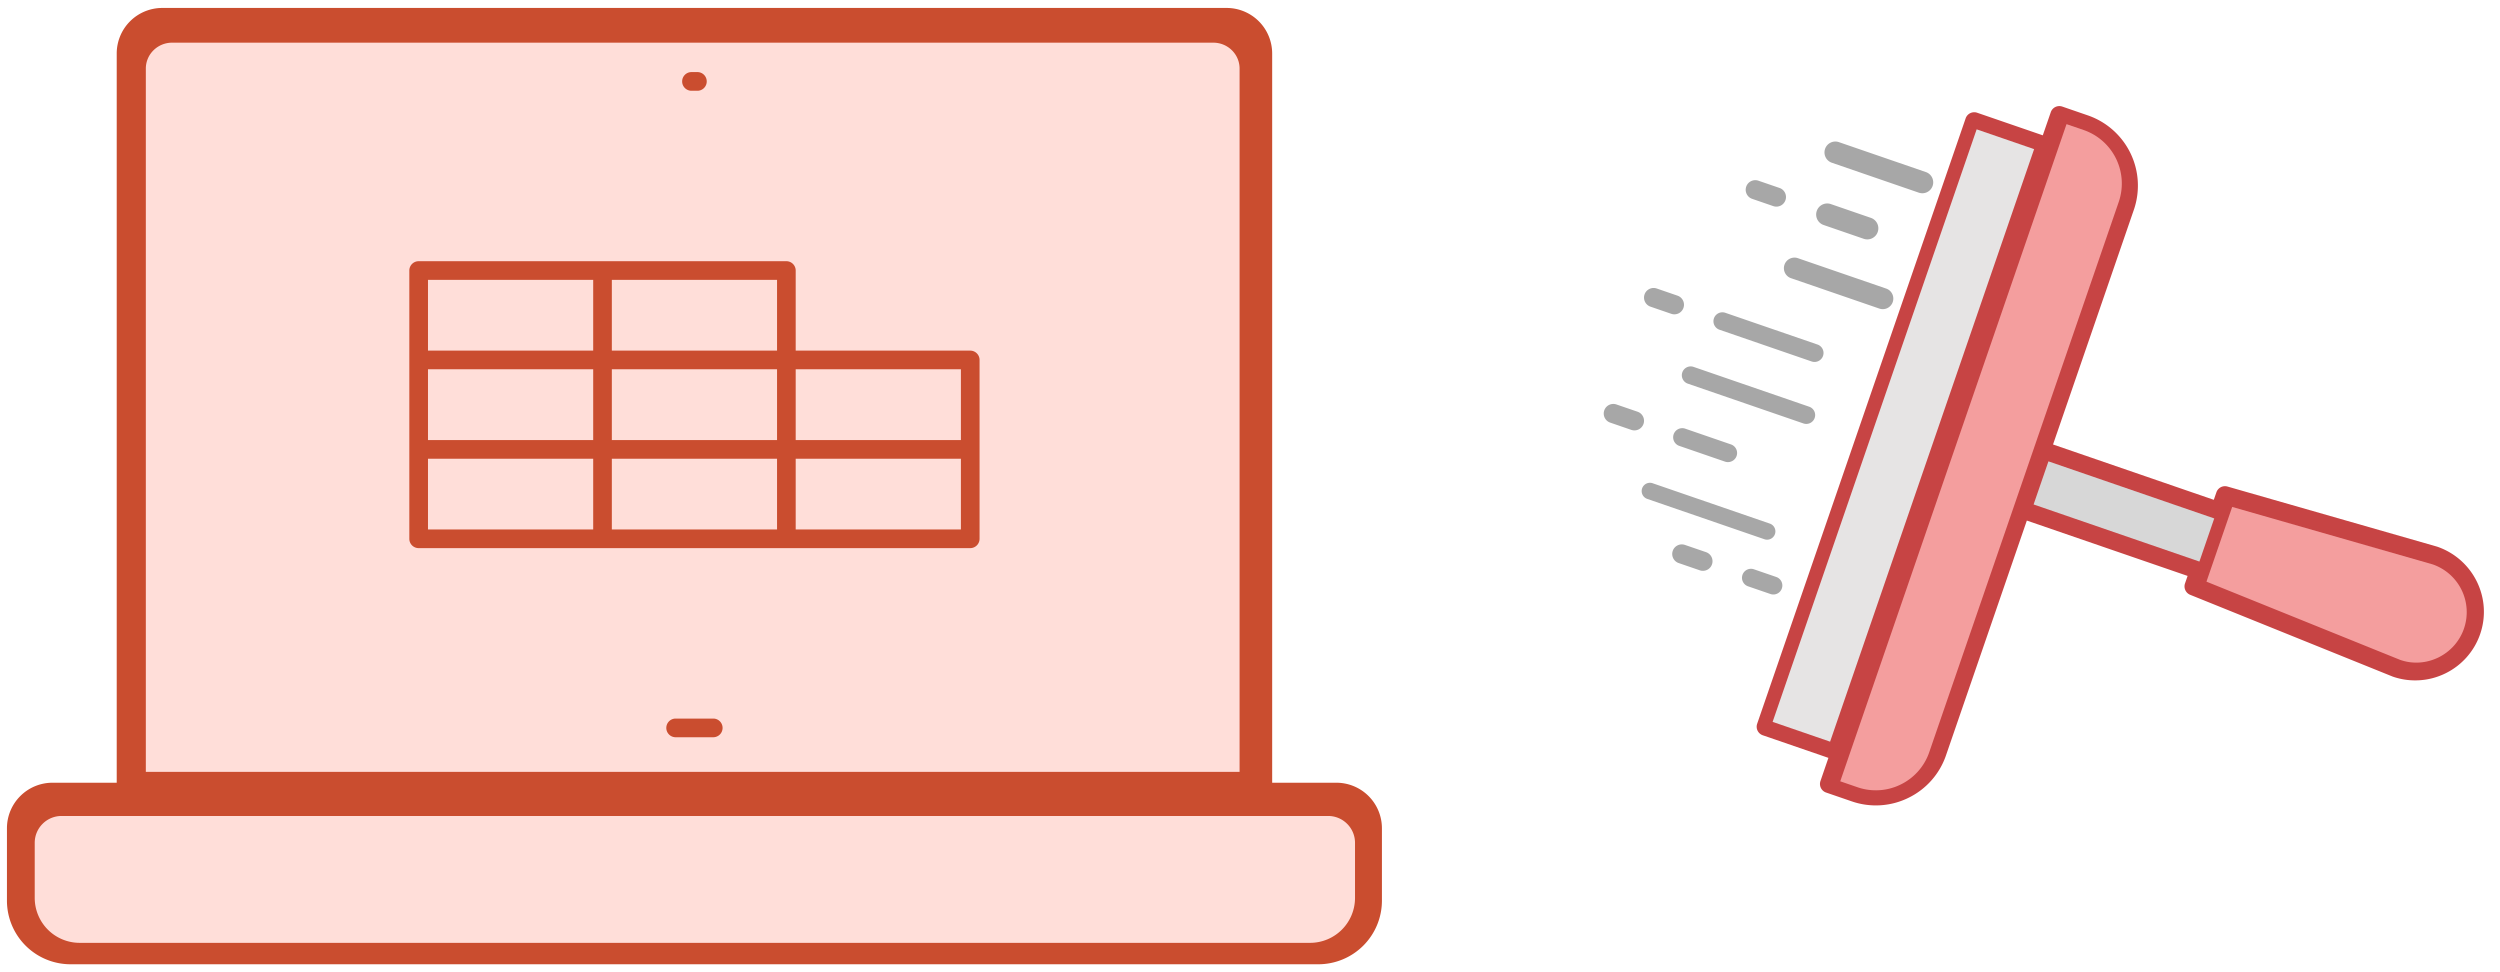
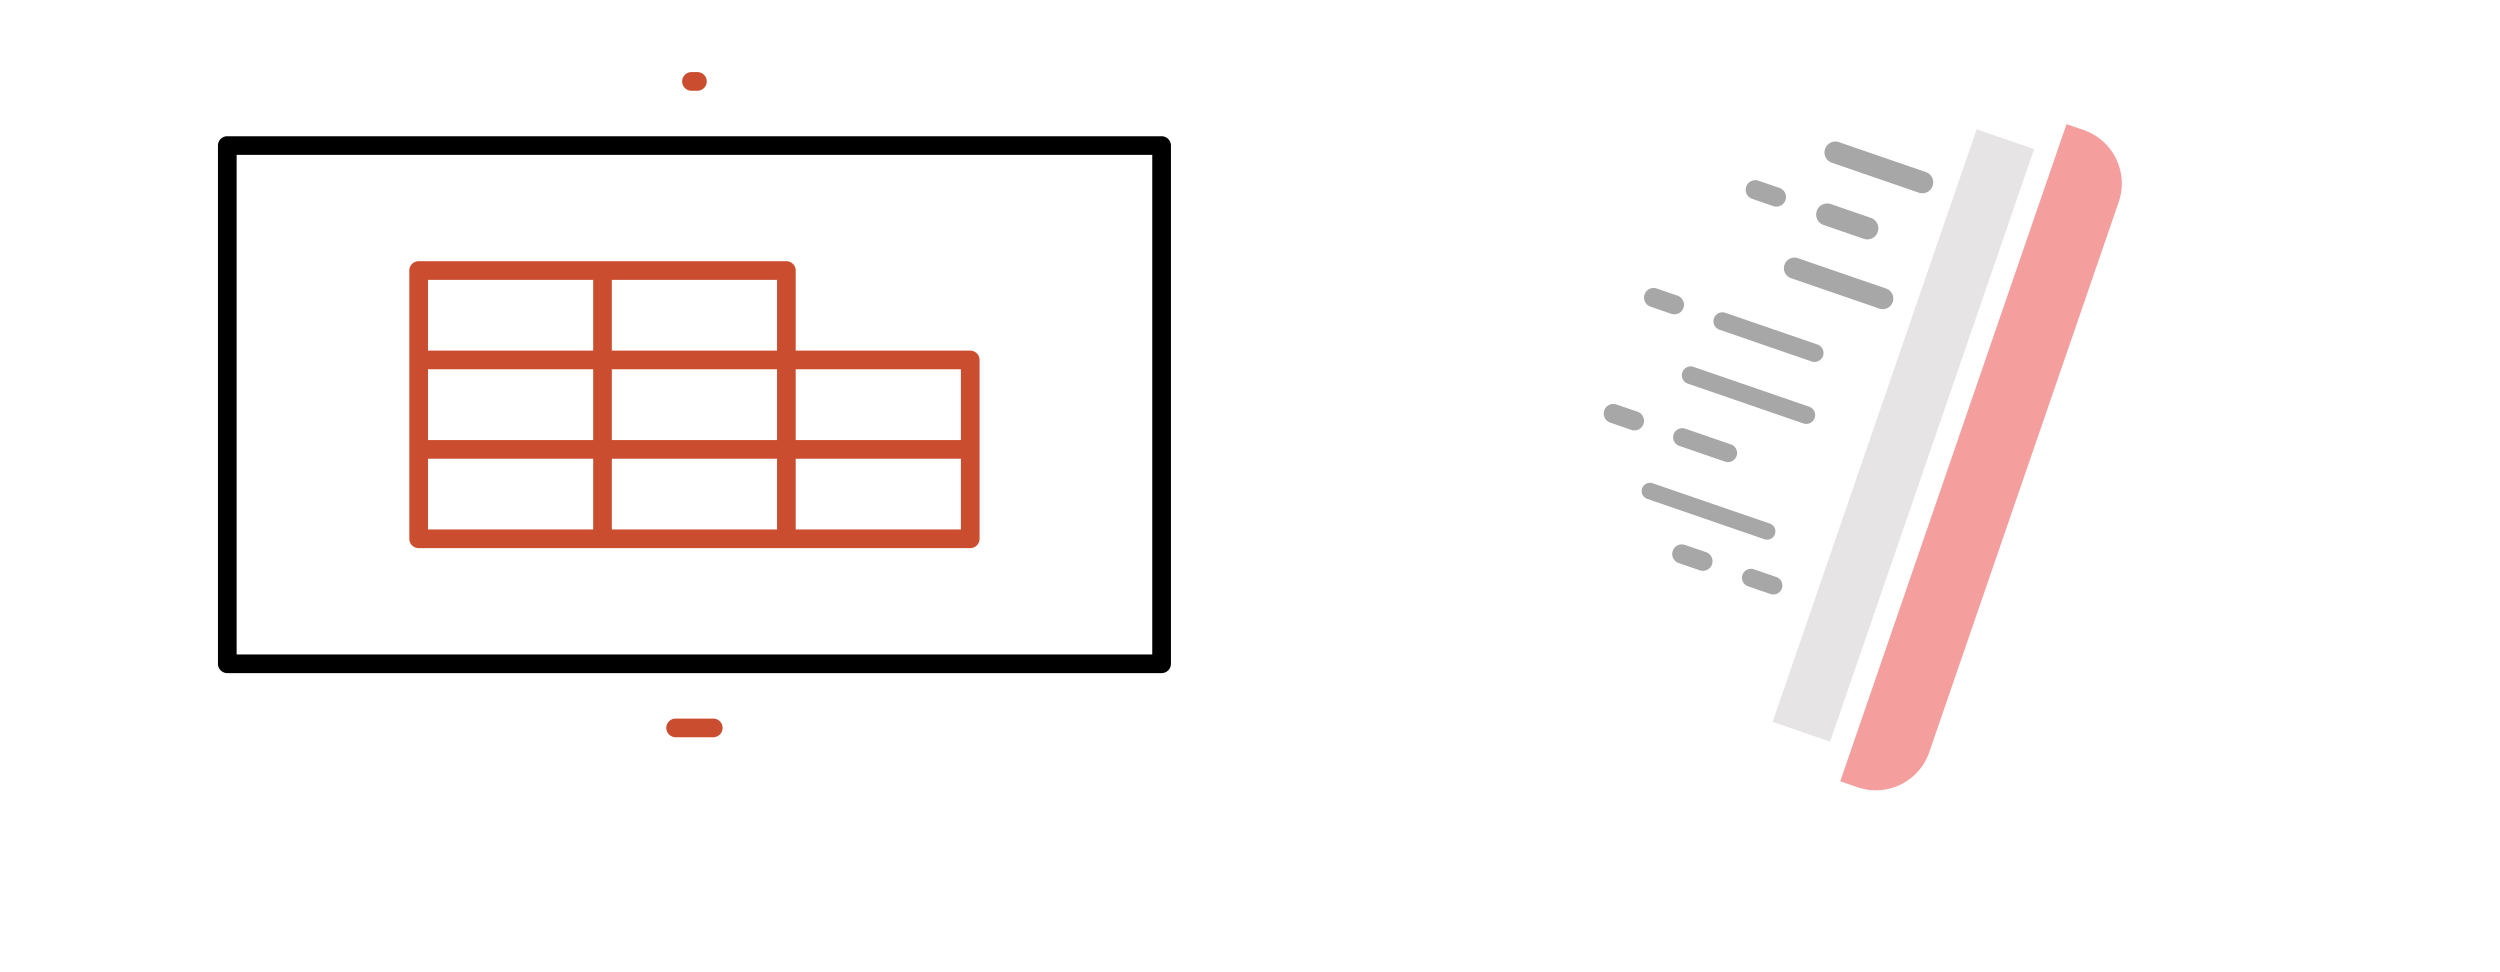
<svg xmlns="http://www.w3.org/2000/svg" width="144" height="56" viewBox="0 0 144 56">
  <g fill="none" fill-rule="nonzero">
    <path fill="#000" d="M12.554 38.233V8.383c0-.295.24-.536.537-.536h53.818c.296 0 .537.24.537.537v29.85a.538.538 0 0 1-.537.537H13.091a.538.538 0 0 1-.537-.538zm1.075-.537H66.37V8.92H13.63v28.775z" />
-     <path fill="#CA4D2F" d="M.4 51.88v-4.174a2.624 2.624 0 0 1 2.621-2.621h3.702V3.079A2.624 2.624 0 0 1 9.343.458h61.313a2.624 2.624 0 0 1 2.621 2.62v42.007h3.702a2.624 2.624 0 0 1 2.62 2.62v4.175a3.666 3.666 0 0 1-3.661 3.662H4.062A3.666 3.666 0 0 1 .4 51.88z" />
-     <path fill="#FFDED9" d="M3.546 47C2.693 47 2 47.693 2 48.546v3.174a2.59 2.59 0 0 0 2.587 2.588h70.875a2.59 2.59 0 0 0 2.587-2.588v-3.174c0-.853-.694-1.546-1.546-1.546H3.546zM8.4 3.949v40.509h63V3.948c0-.821-.678-1.49-1.512-1.49H9.913c-.834 0-1.513.669-1.513 1.49z" />
    <path fill="#CA4D2F" d="M38.894 42.465a.538.538 0 0 1 0-1.075h2.212a.538.538 0 0 1 0 1.075h-2.212zM39.83 5.228a.538.538 0 0 1 0-1.076h.34a.538.538 0 0 1 0 1.076h-.34zM24.115 31.572a.538.538 0 0 1-.538-.537V15.583c0-.296.241-.538.538-.538h21.18c.296 0 .537.242.537.538v4.613h10.053c.297 0 .538.241.538.537v10.302a.538.538 0 0 1-.538.537h-31.77zm21.717-1.075h9.516v-4.075h-9.516v4.075zm-10.59 0h9.516v-4.075h-9.516v4.075zm-10.59 0h9.516v-4.075h-9.516v4.075zm21.18-5.15h9.516V21.27h-9.516v4.076zm-10.59 0h9.516V21.27h-9.516v4.076zm-10.59 0h9.516V21.27h-9.516v4.076zm10.59-5.151h9.516V16.12h-9.516v4.075zm-10.59 0h9.516V16.12h-9.516v4.075z" />
    <g>
-       <path fill="#C74444" d="M128.303 28.025a.522.522 0 0 0-.638.332l-.15.433-9.26-3.188 4.657-13.523a4.279 4.279 0 0 0-2.65-5.432l-1.474-.508a.522.522 0 0 0-.663.324l-.46 1.332-3.78-1.301a.522.522 0 0 0-.664.324l-12.008 34.87c-.094.273.051.57.324.664l3.78 1.301-.458 1.333a.522.522 0 0 0 .324.664l1.473.507a4.246 4.246 0 0 0 3.266-.2 4.246 4.246 0 0 0 2.168-2.45l4.656-13.522 9.26 3.188-.15.434c-.09.262.042.55.299.654l11.673 4.714a3.945 3.945 0 0 0 3.022-.186 3.945 3.945 0 0 0 2.007-2.266c.71-2.062-.39-4.318-2.479-5.036l-12.075-3.462z" />
      <path fill="#F49E9E" d="M111.126 43.324a3.236 3.236 0 0 1-1.652 1.867 3.236 3.236 0 0 1-2.488.152l-.988-.34L119.032 7.15l.989.34a3.261 3.261 0 0 1 2.019 4.14l-10.914 31.693z" />
      <path fill="#E6E4E4" d="M102.103 41.58l11.752-34.13 3.31 1.14-11.751 34.13z" />
-       <path fill="#D7D7D7" d="M117.135 29.057l.855-2.483 9.55 3.288-.854 2.484z" />
-       <path fill="#F49E9E" d="M141.927 36.203c-.522 1.515-2.18 2.323-3.668 1.81l-11.167-4.51 1.482-4.304 11.552 3.311a2.909 2.909 0 0 1 1.8 3.693z" />
      <path fill="#A7A7A7" d="M101.993 31.038a.476.476 0 0 0-.054-.88l-6.746-2.323a.477.477 0 1 0-.311.902l6.747 2.323a.476.476 0 0 0 .364-.022zM104.266 24.366a.509.509 0 0 0-.058-.94l-6.658-2.293a.51.51 0 1 0-.332.965l6.658 2.292a.509.509 0 0 0 .39-.024zM98.33 32.824a.553.553 0 0 0-.062-1.02l-1.196-.41a.553.553 0 1 0-.36 1.045l1.196.411c.144.05.295.036.422-.026zM100.367 33.112c-.093.27.05.566.321.66l1.289.443a.517.517 0 0 0 .658-.322.518.518 0 0 0-.32-.658l-1.289-.444a.518.518 0 0 0-.659.321zM94.385 24.735a.553.553 0 0 0-.062-1.02l-1.196-.411a.553.553 0 1 0-.36 1.045l1.195.412c.145.05.296.036.423-.026zM99.759 26.565a.523.523 0 0 0-.06-.968l-2.608-.898a.525.525 0 1 0-.341.992l2.608.898c.137.047.28.035.4-.024zM108.714 17.746a.61.61 0 0 0-.069-1.124l-5.055-1.74a.61.61 0 1 0-.397 1.152l5.056 1.74c.159.055.325.04.465-.028zM111 11.068a.627.627 0 0 0-.07-1.157l-5.008-1.724a.627.627 0 1 0-.409 1.186l5.008 1.724a.625.625 0 0 0 .48-.029zM96.687 18.05a.553.553 0 0 0-.062-1.02l-1.196-.412a.553.553 0 1 0-.36 1.046l1.195.411c.145.05.296.036.423-.026zM104.743 20.796a.515.515 0 0 0-.058-.952l-5.306-1.827a.516.516 0 1 0-.336.976l5.305 1.827a.515.515 0 0 0 .395-.024zM102.562 11.846a.553.553 0 0 0-.062-1.02l-1.196-.411a.553.553 0 1 0-.36 1.045l1.196.412c.144.05.295.036.422-.026zM107.348 13.754a.635.635 0 0 0 .81-.395.637.637 0 0 0-.395-.81l-2.307-.794a.637.637 0 1 0-.415 1.205l2.307.794z" />
    </g>
  </g>
</svg>